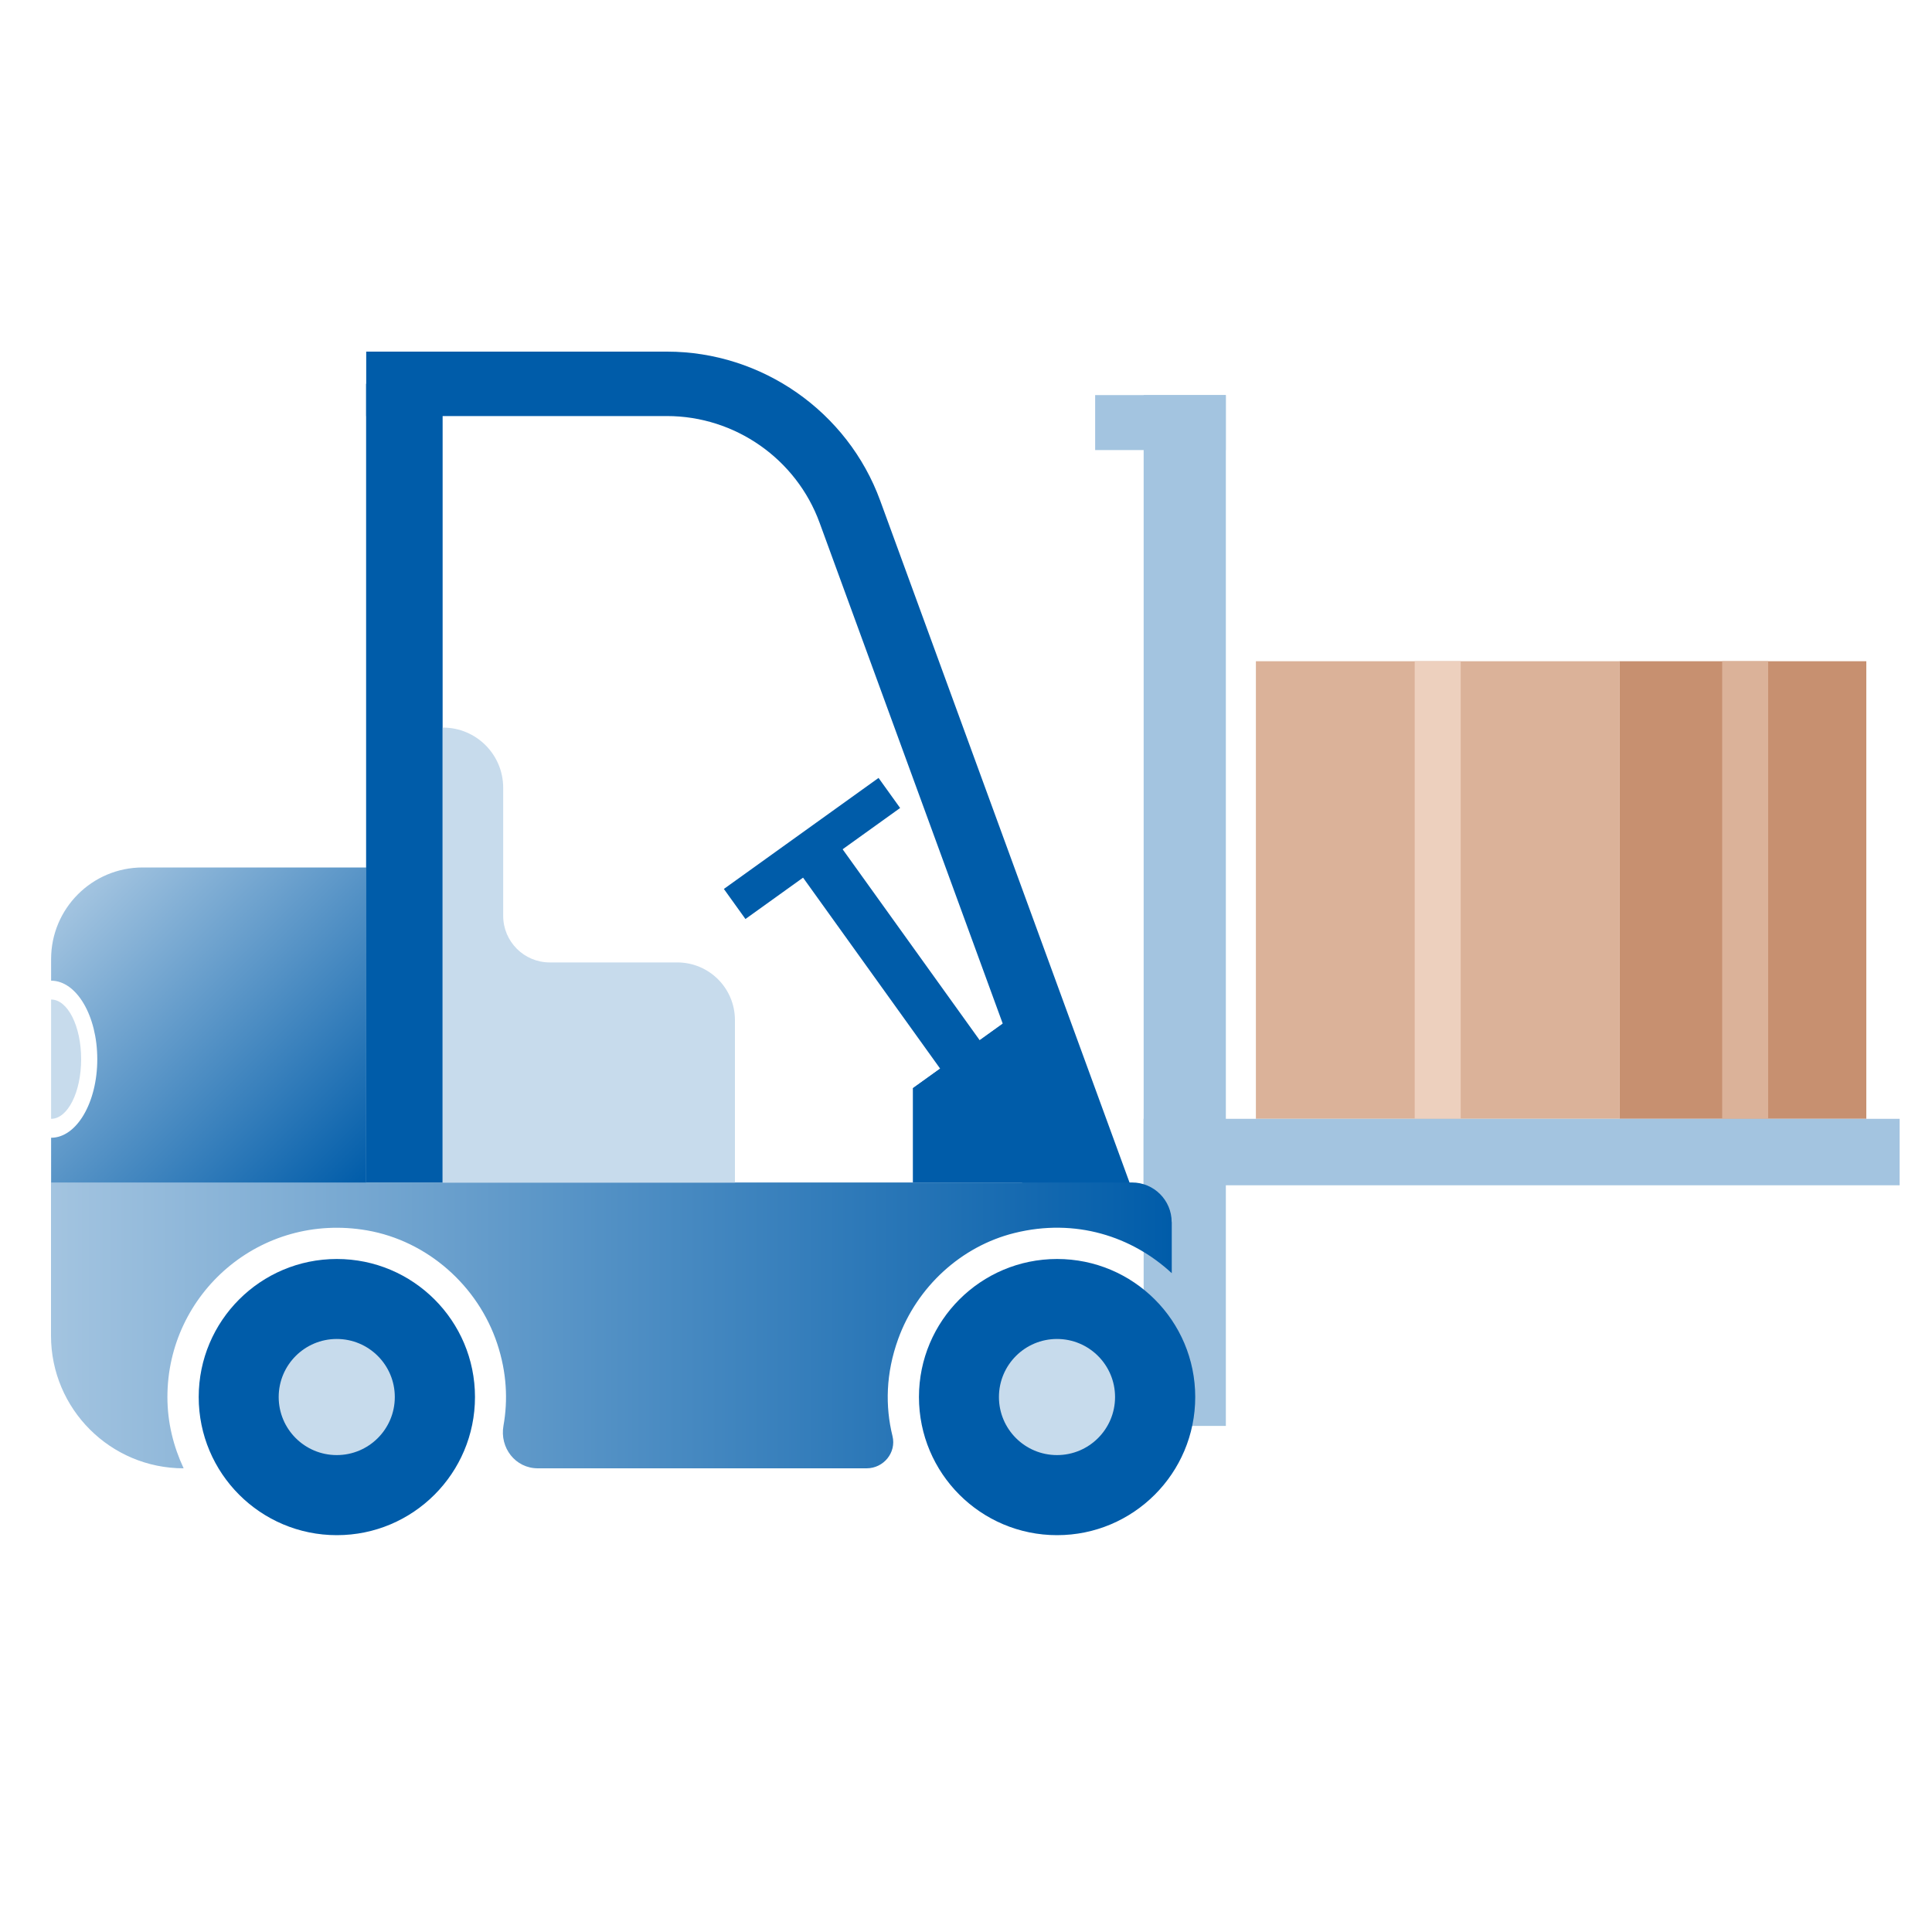
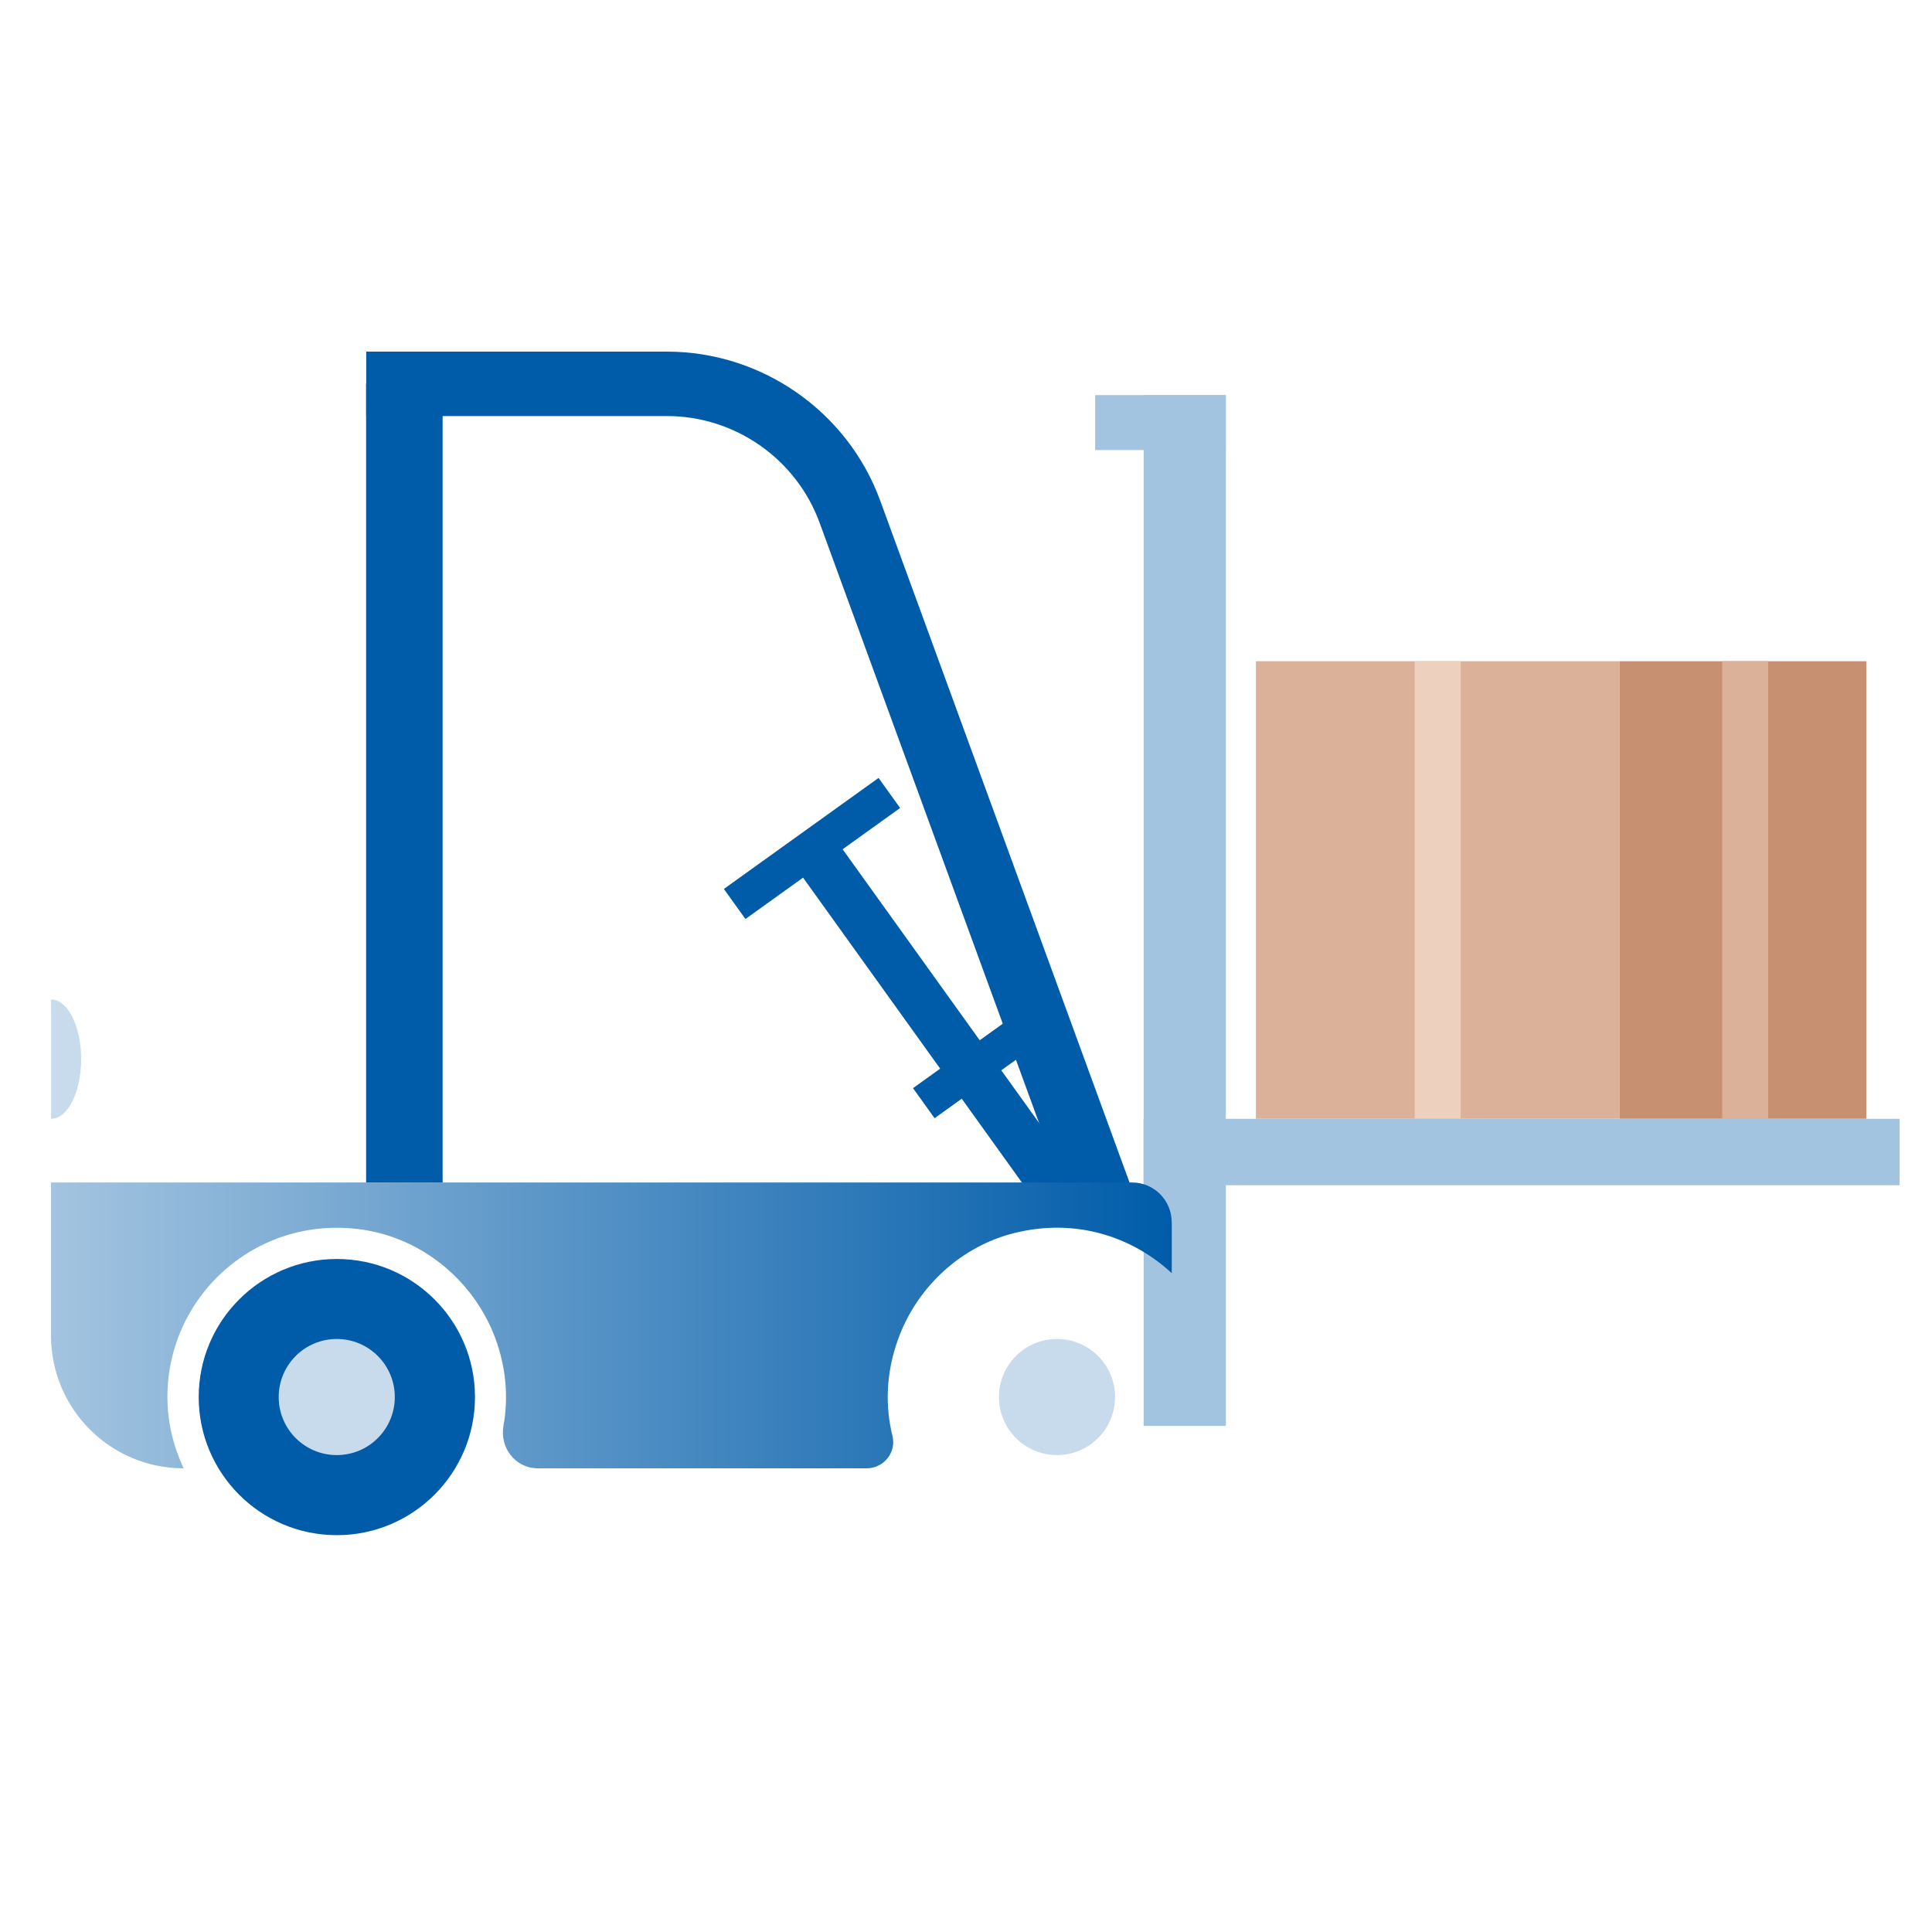
<svg xmlns="http://www.w3.org/2000/svg" xmlns:xlink="http://www.w3.org/1999/xlink" id="_レイヤー_4" data-name="レイヤー_4" viewBox="0 0 200 200">
  <defs>
    <style>
      .cls-1 {
        fill: #c79070;
      }

      .cls-2 {
        fill: #edd0be;
      }

      .cls-3 {
        fill: #dbb299;
      }

      .cls-4 {
        fill: url(#_名称未設定グラデーション_49);
      }

      .cls-5 {
        fill: url(#_名称未設定グラデーション_49-2);
      }

      .cls-6 {
        fill: #a3c4e0;
      }

      .cls-7 {
        fill: #005ca9;
      }

      .cls-8 {
        fill: #c7dbec;
      }
    </style>
    <linearGradient id="_名称未設定グラデーション_49" data-name="名称未設定グラデーション 49" x1="5.29" y1="137.21" x2="121.3" y2="137.21" gradientUnits="userSpaceOnUse">
      <stop offset="0" stop-color="#a3c4e0" />
      <stop offset="1" stop-color="#005ca9" />
    </linearGradient>
    <linearGradient id="_名称未設定グラデーション_49-2" data-name="名称未設定グラデーション 49" x1="8.07" y1="92.57" x2="37.91" y2="122.41" xlink:href="#_名称未設定グラデーション_49" />
  </defs>
  <g>
    <rect class="cls-1" x="167.67" y="68.45" width="25.54" height="47.37" transform="translate(360.87 184.27) rotate(180)" />
    <rect class="cls-3" x="130" y="68.45" width="37.66" height="47.37" transform="translate(297.67 184.27) rotate(180)" />
    <rect class="cls-2" x="146.46" y="68.45" width="4.76" height="47.37" transform="translate(297.67 184.27) rotate(180)" />
    <rect class="cls-3" x="178.28" y="68.45" width="4.76" height="47.37" transform="translate(361.32 184.27) rotate(180)" />
  </g>
  <g>
-     <polygon class="cls-7" points="113.38 122.41 94.5 122.41 94.5 112.65 107.37 103.41 113.38 122.41" />
    <g>
      <rect class="cls-6" x="118.38" y="40.9" width="8.51" height="106.71" transform="translate(245.28 188.51) rotate(180)" />
      <rect class="cls-6" x="118.38" y="115.82" width="78.27" height="6.88" transform="translate(315.03 238.52) rotate(180)" />
      <rect class="cls-6" x="113.38" y="40.9" width="13.52" height="5.69" transform="translate(240.27 87.49) rotate(180)" />
    </g>
    <rect class="cls-7" x="94.69" y="83.6" width="5.04" height="45.08" transform="translate(238.07 135.68) rotate(144.33)" />
    <path class="cls-7" d="M111.11,125.95l6.27-2.3-26.26-71.82c-3.37-9.23-12.25-15.43-22.07-15.43h-31.14v6.67h31.14c7.04,0,13.39,4.44,15.8,11.06l26.26,71.82Z" />
-     <path class="cls-7" d="M95.13,144.62c0-7.89,6.4-14.29,14.3-14.29s14.3,6.4,14.3,14.29-6.4,14.3-14.3,14.3-14.3-6.4-14.3-14.3Z" />
    <path class="cls-8" d="M103.41,144.62c0-3.32,2.69-6.01,6.01-6.01s6.01,2.69,6.01,6.01-2.69,6.01-6.01,6.01-6.01-2.69-6.01-6.01Z" />
    <path class="cls-4" d="M121.3,126.51v5.29c-4.1-3.8-9.96-5.73-16.28-4.16-5.54,1.37-10.1,5.6-12.04,10.97-1.29,3.57-1.35,6.97-.59,10.05.42,1.71-.92,3.34-2.68,3.34h-34.03c-2.33,0-3.97-2.13-3.56-4.42.47-2.64.34-5.49-.64-8.46-1.99-6.02-7.23-10.66-13.48-11.75-11.06-1.92-20.67,6.54-20.67,17.25,0,2.65.63,5.13,1.68,7.38h0c-7.58,0-13.73-6.15-13.73-13.73v-15.86h111.91c2.26,0,4.1,1.83,4.1,4.1Z" />
    <path class="cls-7" d="M20.57,144.62c0-7.89,6.4-14.29,14.3-14.29s14.3,6.4,14.3,14.29-6.4,14.3-14.3,14.3-14.3-6.4-14.3-14.3Z" />
    <path class="cls-8" d="M28.85,144.62c0-3.32,2.69-6.01,6.01-6.01s6.01,2.69,6.01,6.01-2.69,6.01-6.01,6.01-6.01-2.69-6.01-6.01Z" />
-     <path class="cls-5" d="M10.07,109.65c0-4.49-2.14-8.13-4.78-8.13v-2.24c0-5.23,4.24-9.48,9.48-9.48h23.14v32.62H5.29v-4.64c2.64,0,4.78-3.64,4.78-8.13Z" />
    <path class="cls-8" d="M8.4,109.65c0,3.41-1.39,6.17-3.11,6.17v-12.35c1.72,0,3.11,2.76,3.11,6.17Z" />
    <rect class="cls-7" x="37.91" y="39.74" width="7.92" height="82.68" transform="translate(83.73 162.15) rotate(180)" />
-     <path class="cls-8" d="M45.83,75.32h.03c3.44,0,6.23,2.79,6.23,6.23v13.26c0,2.66,2.16,4.82,4.82,4.82h13.2c3.3,0,5.97,2.67,5.97,5.97v16.82h-30.25v-47.1Z" />
    <rect class="cls-7" x="82.14" y="77.98" width="3.83" height="19.71" transform="translate(106.4 -31.67) rotate(54.33)" />
    <rect class="cls-7" x="100.14" y="101.66" width="3.83" height="15.84" transform="translate(131.55 -37.23) rotate(54.32)" />
  </g>
</svg>